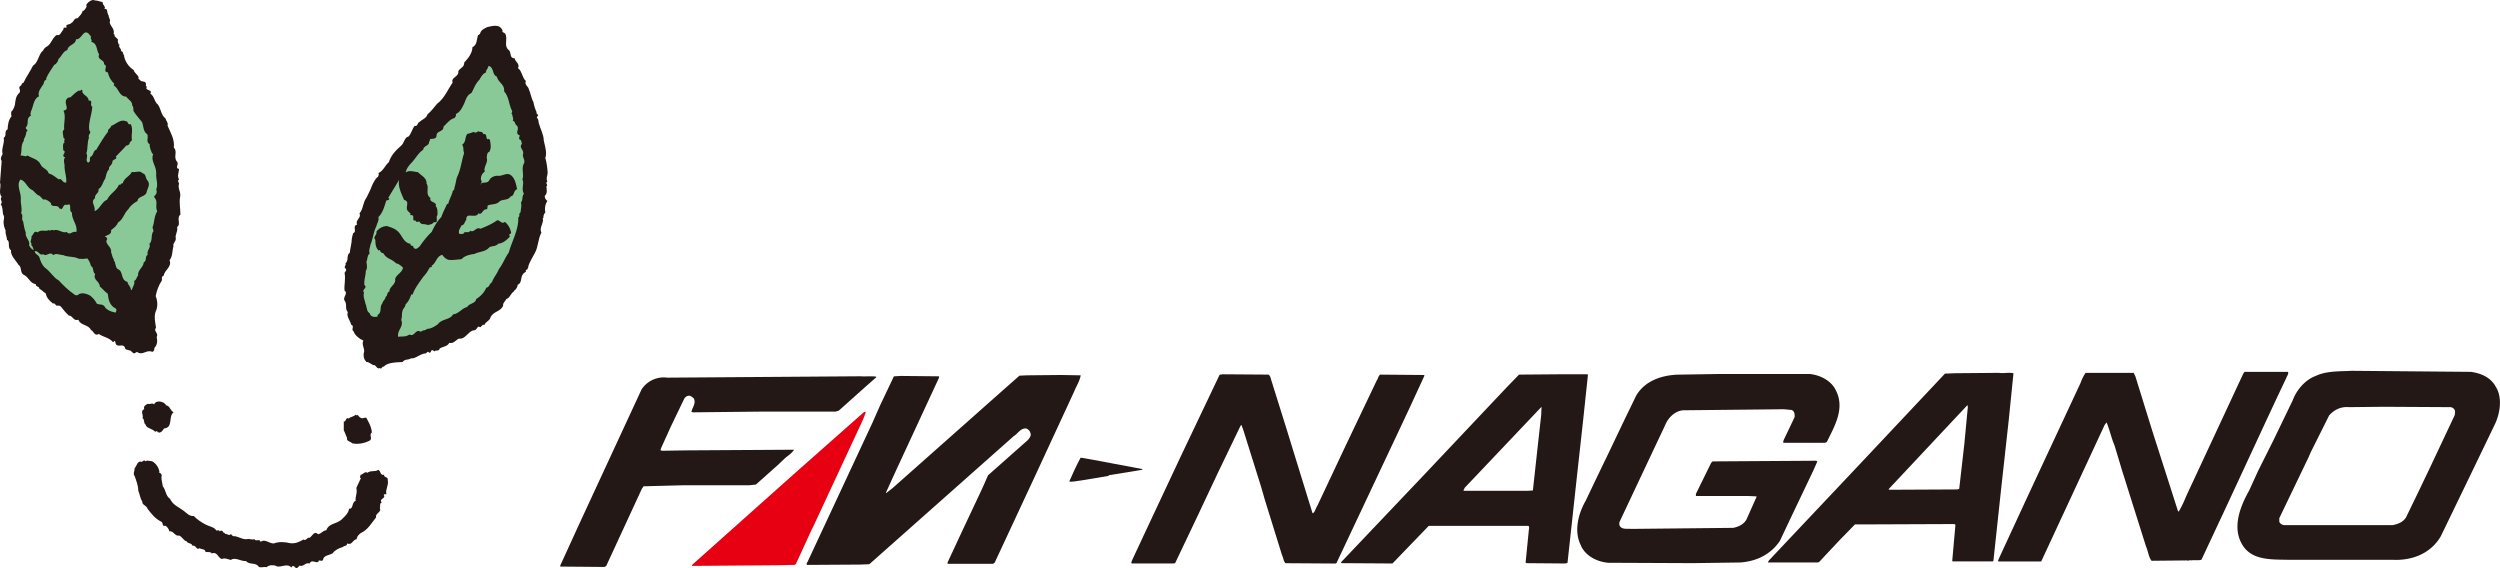
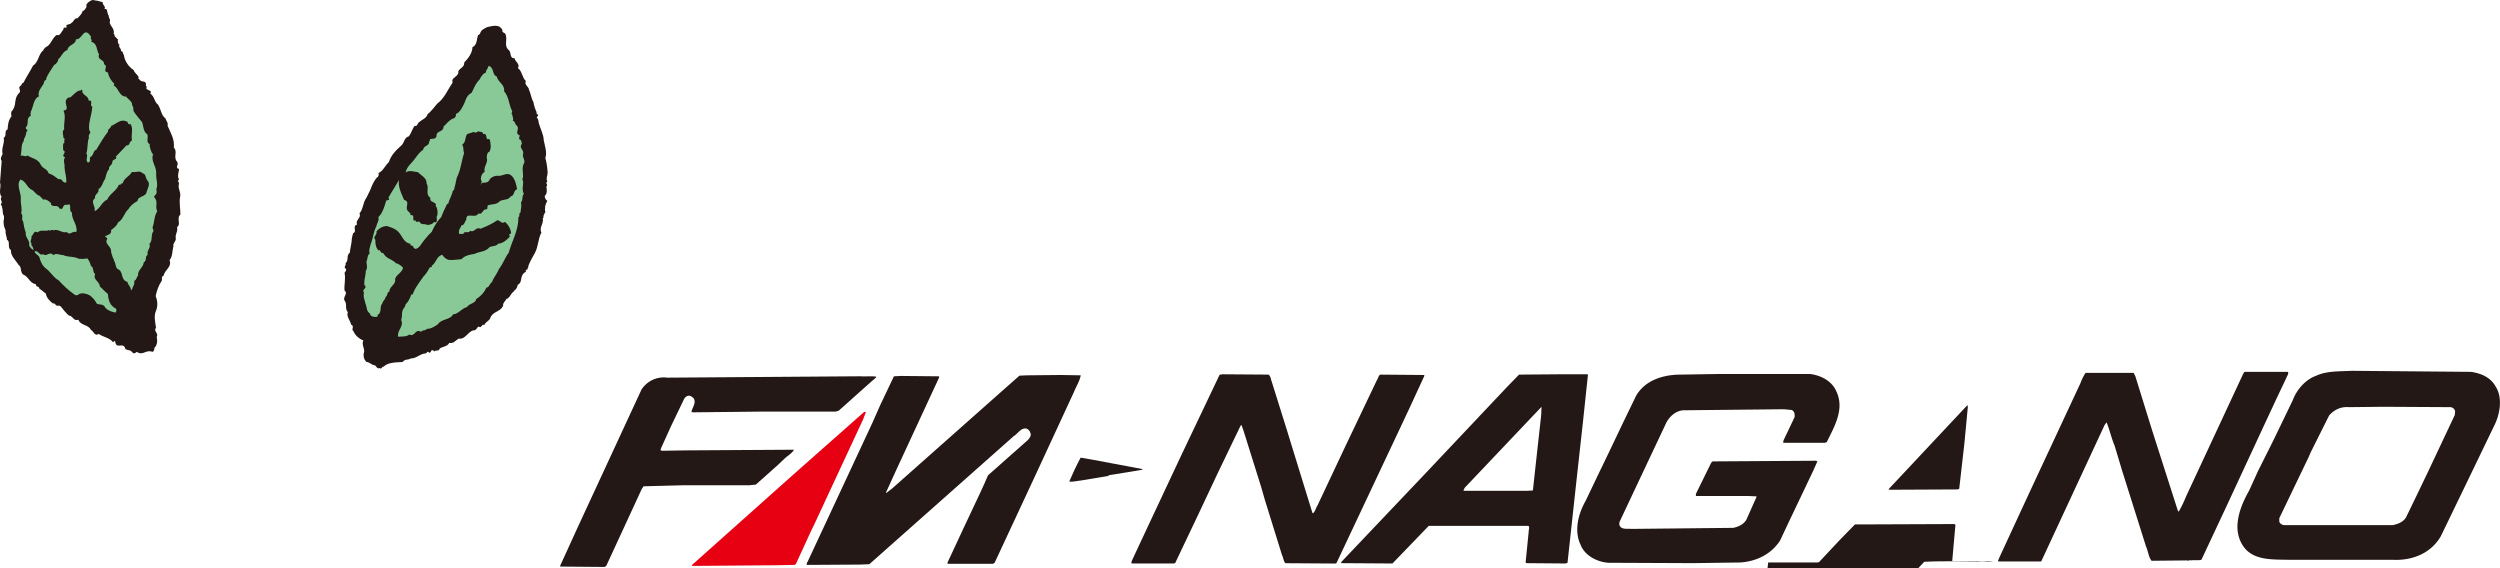
<svg xmlns="http://www.w3.org/2000/svg" id="_レイヤー_1" viewBox="0 0 526.28 119.61">
  <defs>
    <style>.cls-2{fill:#89c997}.cls-3{fill:#231815}</style>
  </defs>
-   <path d="M525.27 81.2c-1.16-1.9-3.13-2.63-5.1-2.92l-25.06-.22c-2.7.14-5.39 0-7.65 1.09-2.18.8-4 2.92-4.81 5.11l-4.08 8.45-3.21 6.41-1.89 4.15c-1.82 3.21-3.65 7.72-1.46 11.36 1.96 3.36 6.12 3.14 9.61 3.21h22c4.15.22 8.09-1.32 10.2-4.96l5.39-11.14 5.97-12.38c1.16-2.4 1.68-5.9.07-8.15Zm-8.52 6.19-5.46 11.58-2.55 5.32-2.26 4.66c-.66 1.01-1.75 1.38-2.77 1.59h-22.95c-.36-.07-.8-.29-.94-.73v-.73l6.12-12.74.51-1.16 3.86-7.72c1.09-1.23 2.48-1.9 4.22-1.75l7.29-.08 13.99.08c.43 0 .94.36 1.02.87l-.07.8ZM420.59 118.05c0 .22.22.08.22.14h8.89l13.33-28.69.43-.59c.66 1.6 1.02 3.35 1.68 4.88l1.6 5.32 5.03 15.95c.44.94.51 2.18 1.16 2.99l6.99-.07h.22c0-.07.15 0 .22 0 .15.15.73-.15.88 0 .51-.15 1.53.07 2.19-.15l5.39-11.51 8.01-17.26 2.55-5.46 1.9-4.01c.15-.44.58-.94.36-1.31h-8.88c-.37-.08-.44.29-.59.51l-11.94 25.63c-.44 1.09-.95 2.19-1.54 3.21-.07.08-.21 0-.21-.07l-5.39-16.83-3.57-11.51-.36-.73h-10.12c-.44.65-.8 1.38-1.09 2.19l-9.11 19.52-2.54 5.46-5.39 11.66-.3.73ZM372.22 118.41h10.35l.36-.08 4.22-4.51 3.35-3.43h3.28l17.63-.07c.15.07.29.21.22.29l-.66 7.43.08.14h8.45l.14-.14 1.61-15 1.6-14.49 1.01-9.98c-1.01-.22-2.04.08-3.06-.08l-9.18.08-2.18.08-3.49 3.71-10.27 10.92-5.97 6.34-17.33 18.36c0 .15-.3.29-.15.44Zm25.5-15.59 16.46-17.55.07.43-.72 7.64-1.09 9.55-.36.14-14.36.07c-.22 0-.07-.21 0-.29ZM332.82 114.91c1.01 2.18 3.42 3.35 5.68 3.56l17.85.08 9.98-.14c3.35-.22 6.48-1.68 8.38-4.59l1.89-4.01 5.1-10.7.88-1.98c-.08-.07-.15 0-.22-.14l-21.85.14-.29.3-3.21 6.54v.44h10.86l1.89.08v.14l-2.11 4.74c-.58 1.02-1.67 1.52-2.77 1.75l-21.49.22c-.8-.07-1.82.15-2.33-.51-.22-.28-.22-.79-.07-1.08l4.08-8.67 5.46-11.57c.66-1.6 2.04-2.99 3.79-3.14l21.2-.22 1.6.15c.66.21.72.94.66 1.52l-2.33 4.89-.07.51h8.74l.44-.15c1.53-3.2 3.86-6.92 1.97-10.78-.95-2.11-3.21-3.27-5.47-3.56h-19.23l-8.74.14c-3.35.15-6.85 1.31-8.67 4.44l-2.4 4.95-3.65 7.64-2.04 4.22-2.54 5.32c-1.53 2.69-2.55 6.4-.95 9.47ZM282.35 118.55l10.78.07 7.64-7.92h20.98c.29.28.07.71.07 1.08l-.66 6.63.15.14 8.23.07.44-.14 1.97-18.06 1.31-11.87 1.02-9.61-.07-.15h-5.9l-8.53.07-2.48 2.55-17.26 18.28-17.7 18.64v.22Zm26-15.88 16.09-16.96.07-.08-.07 1.75-.8 7.2-.95 8.67-1.16.07h-13.26c-.07-.07-.14 0-.21-.07l.29-.58ZM238.35 118.62h8.67l.36-.07 4.88-10.26 4.08-8.67 4.73-9.83.22-.37c.22.44.36.88.51 1.32l3.72 11.87.73 2.56 3.64 11.72c.29.51.29 1.31.73 1.67l10.49.07.22-.07 7.72-16.38 4.88-10.35 2.91-6.19 2.99-6.49v-.21l-9.25-.08c-.44.22-.44.8-.73 1.17l-6.7 14.05-5.83 12.38c-.36.51-.44 1.24-.95 1.6a.51.51 0 0 1-.15-.29l-3.64-11.8-1.68-5.46-3.35-10.7c-.07-.37-.22-.73-.51-.95l-9.76-.07c-.15.15-.44-.07-.59.21l-8.01 16.83-6.77 14.42-3.64 7.79c0 .22-.29.51.07.57ZM227.5 79.01l-4.15-.07-7.14.07-1.6.07-3.06 2.7-23.74 21.05-1.24.95s-.07 0-.07-.08l2.26-4.95 8.88-19.16.08-.37-8.08-.08-1.46.08-2.91 6.12-1.61 3.65-8.15 17.48-5.54 11.87c-.15.14-.29.66.07.58l11.07-.07 1.9-.08 30.38-26.95c.88-.51 1.53-1.82 2.7-1.6.36.15.73.51.8.88.29.58-.15 1.09-.51 1.53l-8.38 7.42c-.51 1.16-1.02 2.33-1.53 3.42l-3.57 7.58-3.43 7.36v.28h9.55l.36-.22 8.52-18.28 8.23-17.78c.43-1.09 1.16-2.18 1.38-3.42ZM159.1 102.03l4.74-4.23 1.53-1.46c.58-.44 1.31-.95 1.75-1.6v-.07l-22.8.14-4.88.08-.36-.08c-.07-.14.07-.29.07-.44l2.11-4.66 2.77-5.76c.22-.36.58-.65 1.02-.65.37 0 .66.29.95.51.65 1.02-.29 1.97-.44 2.92l.36.07 14.13-.15h15.88l.66-.22 6.11-5.46 1.75-1.53v-.15c-1.09-.15-2.19 0-3.35-.08l-40.65.29c-2.19-.29-4.23.73-5.39 2.47L121.8 110.6l-3.86 8.45v.22l9.32.08.36-.22 7.5-16.24.36-.52 8.52-.22h13.77l1.31-.14Z" class="cls-3" />
+   <path d="M525.27 81.2c-1.16-1.9-3.13-2.63-5.1-2.92l-25.06-.22c-2.7.14-5.39 0-7.65 1.09-2.18.8-4 2.92-4.81 5.11l-4.08 8.45-3.21 6.41-1.89 4.15c-1.82 3.21-3.65 7.72-1.46 11.36 1.96 3.36 6.12 3.14 9.61 3.21h22c4.15.22 8.09-1.32 10.2-4.96l5.39-11.14 5.97-12.38c1.16-2.4 1.68-5.9.07-8.15Zm-8.52 6.19-5.46 11.58-2.55 5.32-2.26 4.66c-.66 1.01-1.75 1.38-2.77 1.59h-22.95c-.36-.07-.8-.29-.94-.73v-.73l6.12-12.74.51-1.16 3.86-7.72c1.09-1.23 2.48-1.9 4.22-1.75l7.29-.08 13.99.08c.43 0 .94.36 1.02.87l-.07.8ZM420.59 118.05c0 .22.22.08.22.14h8.89l13.33-28.69.43-.59c.66 1.6 1.02 3.35 1.68 4.88l1.6 5.32 5.03 15.95c.44.94.51 2.18 1.16 2.99l6.99-.07h.22c0-.07.15 0 .22 0 .15.15.73-.15.88 0 .51-.15 1.53.07 2.19-.15l5.39-11.51 8.01-17.26 2.55-5.46 1.9-4.01c.15-.44.58-.94.36-1.31h-8.88c-.37-.08-.44.29-.59.51l-11.94 25.63c-.44 1.09-.95 2.19-1.54 3.21-.07.08-.21 0-.21-.07l-5.39-16.83-3.57-11.51-.36-.73h-10.12c-.44.65-.8 1.38-1.09 2.19l-9.11 19.52-2.54 5.46-5.39 11.66-.3.73ZM372.22 118.41h10.35l.36-.08 4.22-4.51 3.35-3.43h3.28l17.63-.07c.15.07.29.21.22.29l-.66 7.43.08.14h8.45c-1.01-.22-2.04.08-3.06-.08l-9.18.08-2.18.08-3.49 3.71-10.27 10.92-5.97 6.34-17.33 18.36c0 .15-.3.29-.15.44Zm25.5-15.59 16.46-17.55.07.43-.72 7.64-1.09 9.55-.36.14-14.36.07c-.22 0-.07-.21 0-.29ZM332.82 114.91c1.01 2.18 3.42 3.35 5.68 3.56l17.85.08 9.98-.14c3.35-.22 6.48-1.68 8.38-4.59l1.89-4.01 5.1-10.7.88-1.98c-.08-.07-.15 0-.22-.14l-21.85.14-.29.3-3.21 6.54v.44h10.86l1.89.08v.14l-2.11 4.74c-.58 1.02-1.67 1.52-2.77 1.75l-21.49.22c-.8-.07-1.82.15-2.33-.51-.22-.28-.22-.79-.07-1.08l4.08-8.67 5.46-11.57c.66-1.6 2.04-2.99 3.79-3.14l21.2-.22 1.6.15c.66.21.72.94.66 1.52l-2.33 4.89-.07.51h8.74l.44-.15c1.53-3.2 3.86-6.92 1.97-10.78-.95-2.11-3.21-3.27-5.47-3.56h-19.23l-8.74.14c-3.35.15-6.85 1.31-8.67 4.44l-2.4 4.95-3.65 7.64-2.04 4.22-2.54 5.32c-1.53 2.69-2.55 6.4-.95 9.47ZM282.35 118.55l10.78.07 7.64-7.92h20.98c.29.28.07.71.07 1.08l-.66 6.63.15.14 8.23.07.44-.14 1.97-18.06 1.31-11.87 1.02-9.61-.07-.15h-5.9l-8.53.07-2.48 2.55-17.26 18.28-17.7 18.64v.22Zm26-15.88 16.09-16.96.07-.08-.07 1.75-.8 7.2-.95 8.67-1.16.07h-13.26c-.07-.07-.14 0-.21-.07l.29-.58ZM238.35 118.62h8.67l.36-.07 4.88-10.26 4.08-8.67 4.73-9.83.22-.37c.22.44.36.88.51 1.32l3.72 11.87.73 2.56 3.64 11.72c.29.51.29 1.31.73 1.67l10.49.07.22-.07 7.72-16.38 4.88-10.35 2.91-6.19 2.99-6.49v-.21l-9.25-.08c-.44.22-.44.8-.73 1.17l-6.7 14.05-5.83 12.38c-.36.51-.44 1.24-.95 1.6a.51.51 0 0 1-.15-.29l-3.64-11.8-1.68-5.46-3.35-10.7c-.07-.37-.22-.73-.51-.95l-9.76-.07c-.15.15-.44-.07-.59.21l-8.01 16.83-6.77 14.42-3.64 7.79c0 .22-.29.51.07.57ZM227.5 79.01l-4.15-.07-7.14.07-1.6.07-3.06 2.7-23.74 21.05-1.24.95s-.07 0-.07-.08l2.26-4.95 8.88-19.16.08-.37-8.08-.08-1.46.08-2.91 6.12-1.61 3.65-8.15 17.48-5.54 11.87c-.15.14-.29.66.07.58l11.07-.07 1.9-.08 30.38-26.95c.88-.51 1.53-1.82 2.7-1.6.36.15.73.51.8.88.29.58-.15 1.09-.51 1.53l-8.38 7.42c-.51 1.16-1.02 2.33-1.53 3.42l-3.57 7.58-3.43 7.36v.28h9.55l.36-.22 8.52-18.28 8.23-17.78c.43-1.09 1.16-2.18 1.38-3.42ZM159.1 102.03l4.74-4.23 1.53-1.46c.58-.44 1.31-.95 1.75-1.6v-.07l-22.8.14-4.88.08-.36-.08c-.07-.14.07-.29.07-.44l2.11-4.66 2.77-5.76c.22-.36.58-.65 1.02-.65.37 0 .66.29.95.51.65 1.02-.29 1.97-.44 2.92l.36.07 14.13-.15h15.88l.66-.22 6.11-5.46 1.75-1.53v-.15c-1.09-.15-2.19 0-3.35-.08l-40.65.29c-2.19-.29-4.23.73-5.39 2.47L121.8 110.6l-3.86 8.45v.22l9.32.08.36-.22 7.5-16.24.36-.52 8.52-.22h13.77l1.31-.14Z" class="cls-3" />
  <path d="m171.48 110.25 10.2-21.93.58-1.52c-.07-.15-.22-.07-.36-.07l-14.49 12.81-21.71 19.37v.22l17.85-.14 3.79-.08.22-.22 3.28-7.14.65-1.3Z" style="fill:#e60012" />
  <path d="m233.83 99.98 6.63-1.09v-.15l-10.42-1.96-2.55-.44c-.87 1.6-1.68 3.35-2.4 5.02.8.14 1.67-.15 2.47-.21l5.68-.95c.15-.08.36-.29.59-.22ZM105.78 6.42c-.14.42.34.42.55.63.69 1.19-.42 2.57.83 3.54.5.48.07 1.74 1.18 1.67.07.77 1.18 1.11.7 2.09.91.63.84 2.01 1.67 2.7-.42.77.62 1.25.62 1.75.41.9.49 1.87.97 2.7.07.49.28 1.32.62 2.02.08.14-.06.63.36.56.07.28-.21.42-.28.69.35.28.35.7.41 1.12.35 1.25 1.05 2.5 1.05 3.62.2 1.1.76 2.57.34 3.75.28.9.42 2.09.49 3.06 0 .63-.42 1.25-.06 1.88-.56.35.27.77-.21 1.04.07.7.27 1.46-.35 2.01 0 .42.21.84.56 1.04-.49.77-.62 1.68-.42 2.36-.28.42-.48.77-.41 1.25h-.14c.27 1.18-.84 2.02-.28 3.06-.76 1.39-.62 2.92-1.39 4.31-.49.9-1.04 1.8-1.39 2.78.14.22-.21.42-.14.63-.14.14-.49.07-.35.35.07.35-.49.35-.49.55-.77.7-.21 1.95-1.25 2.37 0 .49-.42 1.11-.83 1.32l.07.08c-.64.28-.91 1.45-1.6 1.59-.28.56-.77.77-.7 1.46-.62 1.26-2.02 1.12-2.64 2.37-.13.77-1.04.9-1.32 1.67-.06-.14-.28 0-.34-.08-.08.28-.36.28-.43.5-.21.06-.34-.15-.55-.08-.28.41-.49.83-1.05.77-1.18.41-1.67 1.94-2.99 1.73-.69.35-1.11 1.12-2.02.9-.34.77-1.38.77-2.01 1.19-.15.7-.84.21-1.12.62-.14-.21-.35-.28-.56-.28-.2.28-.2.56-.55.56-.28-.56-.49.13-.76.13-1.19.08-1.96 1.11-3.06 1.05-.7.42-1.26.06-1.75.76-1.25.07-3.26.07-3.96.98-.49-.15-.42.75-.83.27-.49.34-.77-.35-1.04-.56-.76 0-1.04-.7-1.81-.7-.56-.63-.62-1.12-.56-1.81.42-.83-.56-1.8-.07-2.71-.76-.28-1.81-1.11-2.02-1.87-.69-.49.27-1.11-.55-1.47-.21-.9-1.05-1.73-.7-2.64-.69-.76-.07-1.66-.69-2.43-.43-.76.83-1.46 0-2.09-.14-1.18.28-2.36 0-3.75.14-.27.48-.48.28-.84-.62-.34.14-.7-.07-1.18.76-.63.07-1.59.9-2.22.07-.97.42-2.01.42-2.92.06-.42.14-.7.28-1.18.91-.35-.28-1.54.84-1.8-.49-.97.97-1.4.49-2.37.83-.9.69-2.3 1.46-3.27.35-.76.83-1.6 1.12-2.43.27-.7.76-1.52 1.19-1.95l.06.07c.14-.28.36-.63.14-.9 1.04-.42 1.4-1.61 2.22-2.3.42-1.39 1.4-2.43 2.5-3.4.77-.56.7-1.81 1.67-2.02.55-.63.76-1.59 1.24-2.23.7.22.56-.69 1.05-.82.56-.56 1.46-.76 1.67-1.6.77-.62 1.33-1.4 2.02-2.22 1.6-1.19 2.23-3 3.27-4.45-.42-1.19 1.39-1.19 1.19-2.37.34-.76 1.32-.84 1.25-1.87.83-.84 1.73-2.03 1.73-3.21 1.05-.55.84-1.6 1.19-2.58.13.08.21-.13.41-.27.21-.84.84-1.04 1.53-1.4 1.04-.2 2.58-.75 3.2.7Z" class="cls-3" />
  <path d="M104.59 16.09c.28 1.33 1.68 1.61 1.53 3.14 1.05 1.18.98 2.78 1.67 4.1.14.35-.34.56.07.77-.07.35.35.9.07 1.32.63.14.35.7.9 1.04.63.84-.62 1.53.63 2.09-.14.2-.28.56-.07.83.42.07.35.56.49.9-.77.83.55 1.25.21 2.23-.14.63.62 1.32.14 2.02-.49 1.11.14 2.21-.27 3.27.48.63-.29 2.02.34 2.99-.49.49-.15 1.32-.64 1.82.22.84-.06 1.32-.06 2.08-.56.35 0 .77-.49 1.05.07 2.71-1.32 4.93-2.01 7.44-.7.9-1.25 2.44-2.08 3.47-.36.97-1.18 1.87-1.46 2.78-.49.2-.56 1.11-1.18 1.11-.42 1.04-1.25 1.87-2.16 2.43-.06.91-1.52.91-1.87 1.66-1.18.28-1.8 1.47-2.98 1.54-.56 1.18-2.37.91-3.2 2.09-.7.49-1.46.97-2.3.97-.42.49-.84.14-1.25.63-1.18-.77-1.33 1.18-2.43.55-.77.56-1.46.36-2.37.49-.28-1.38 1.26-2.15.63-3.55.27-.75.06-1.39.34-2.08.14-.4.63-.76.56-1.18.62-.56.97-1.32 1.25-2.17 0 .08.14.08.27.08.42-1.32 1.39-2.5 2.24-3.75.56-.56.9-1.12 1.32-1.88.08-.22.69 0 .41-.42.98-.54 1.05-2.08 2.29-2.3.22.42.84.98 1.4 1.06.9.07 1.74-.08 2.64-.15.63-.76 1.81-.97 2.71-1.11 1.18-.56 2.3-.41 3.13-1.39.62-.35 1.39-.14 1.88-.77.97-.06 1.67-.69 2.43-1.46l-.14-.56c.21.07.41-.13.41-.27a3.64 3.64 0 0 0-1.31-2.29c-.7.55-.97-.35-1.61-.35-1.04.76-2.29 1.31-3.54 1.8-.91-.49-1.32.91-2.15.41-.35.7-1.18-.13-1.46.7-.27-.13-1.04.22-.9-.41-.07-.56.42-.97.49-1.39.7-.07.7-.84 1.11-1.31-.21-.22.07-.42.13-.64.56-.41 1.95.35 2.37-.62.77.48.84-.9 1.67-.83.42-.15.07-.63.35-.84.9-.34 1.74-.07 2.5-.9.76-.42 1.74-.14 2.23-.97.9-.14.55-1.25 1.39-1.52-.21-.97-.41-2.23-1.26-2.92-.96-.76-1.8.28-2.99.07-.62.07-1.38.35-1.66 1.05-.56.7-1.39.13-1.81.76.07.07.14-.06.21-.15-.21-.2.28-.41-.08-.69-.14-.62.14-1.45.77-1.8-.28-1.18.76-1.81.42-2.99.06-.49.06-.9.41-1.18l.07.07c.55-.83.34-1.6.21-2.58l-.28-.27c-.07.13-.21.08-.28.08-.35-.22 0-1.26-.84-1.05-.21-.7-.69-.35-1.11-.63l-.28.28q-.07-.07-.15-.07l-.28.21c.08-.14-.06-.21-.14-.28-.48.15-.9.35-1.39.42-.62.77-.21 1.68-1.12 2.3.43.56.15 1.11.43 1.74-.56 1.66-.7 3.54-1.53 5.14-.21.77-.28 1.53-.56 2.29.22.29-.41.42-.34.77-.28.83-.56 1.39-.84 2.15.07.28-.2.35-.34.41-.42.91-.9 1.82-1.19 2.72-.9.91-1.53 2.01-2.02 3.12-.96.91-1.73 1.88-2.5 3-.48.48-.97.89-1.38.21.07-.49-.77-.07-.56-.7-1.25-.14-1.67-1.32-2.29-2.15-.7-.97-1.67-1.25-2.71-1.59-.9.06-1.59.41-2.22 1.18.22.77-.84 1.04-.21 1.73 0 .84.07 1.75.76 2.29 0-.13.14-.13.21-.13.07.35.28.63.69.63.76 1.32 1.68 1.11 2.71 2.16.55.06 1.05.54 1.45.9-.21 1.12-1.45 1.46-1.66 2.42.21 1.12-1.25 1.61-1.19 2.58-.69.35-.28.83-.83 1.18 0 .49-.56.77-.69 1.4-.62.62 0 1.87-.98 2.37v.34c-.62.2-1.52.07-1.66-.71-.7-.34-.56-1.31-.9-2-.14-.77-.56-1.61-.28-2.3-.63-.7.84-.98.07-1.6-.14-.98.28-2.02.28-2.99.41-.56.21-1.32.14-1.95.28-.56.14-1.32.7-1.74-.28-.56.07-1.18.14-1.8.55-1.26.63-2.72 1.25-3.9.14-.7.63-1.24.42-1.94.91-.84 1.26-2.22 1.67-3.48.21-.13.62 0 .62-.42l-.21-.13c.77-1.33 1.53-2.51 2.29-3.83-.28 1.46.49 2.92 1.05 4.25 1.38.34.07 1.6.83 2.36l.56.56c-.13.07-.13.2 0 .28 1.11-.14 0 1.39 1.04 1.11 0 .21.14.27.29.35.13-.14.34-.08.55-.08.28.77 1.04.35 1.67.7.42-.08 1.05-.14 1.33-.63 1.11.35.28-1.11.76-1.46 0-.63.07-1.46-.42-1.95.14-.07.07-.21.07-.35-.36-.55-1.4-.47-1.12-1.31-1.18-.77-.21-2.16-.83-3.01.07-1.24-1.11-1.66-1.81-2.42-.83-.07-1.88-.49-2.57.07.07-.77.77-1.6 1.32-2.16.76-.84 1.39-2.01 2.37-2.65 0-.83 1.39-.83 1.18-1.66.22-.07.22-.35.22-.55.62-.15 1.25.06 1.39-.7-.07-1.11 1.53-.77 1.46-1.94.76-.7 1.32-1.54 2.36-1.82.14-.27.42-.55.21-.83.84-.28 1.32-1.26 1.66-1.94.49-.97.56-1.95 1.68-2.51.55-1.04.83-1.95 1.67-2.78.28-.55.76-1.32 1.26-1.46l.21-.21c-.21 0-.07-.21-.07-.27.27-.21.34-.63.55-.97 1.19.41.63 1.87 1.74 2.28Z" class="cls-2" />
  <path d="M21.63.45c-.14.63.76.9.35 1.46.76-.21.48.7.76 1.04-.06.14.07.21.14.28-.07.49.49.9.2 1.46.22.97 1.11 1.39.84 2.44.07.08.14.21.28.14-.14.07-.07.21-.07.34l.76.77c-.27.35.07.63.07.97h.21c-.34.7.43.77.29 1.4.55.06.35.63.62.82.14 1.18.9 2.44 2.09 3.21.06.55.83.9 1.03 1.53-.27.27.22.41.28.55.29.48 1.12.07 1.25.77 0 .28-.14.63.28.63-.13.13-.28.21-.2.35.2.49 1.32.34.83 1.11.91.55.77 1.66 1.61 2.3.7 1.04.63 2.22 1.6 2.92.07.47.62.89.42 1.52.62 1.46 1.52 2.85 1.32 4.59.83.9-.07 1.8.55 2.85.76.63-.49 1.46.55 1.67-.07.9-.42 1.46 0 2.22-.42.28-.07.56 0 .82-.35 1.13.49 1.82.21 2.93-.21 1.11.08 2.44.08 3.61-.91.84.21 2.02-.7 2.64.21 1.05-.49 1.53-.27 2.44 0 .7-.69.98-.49 1.6-.28.83-.14 2.16-.83 2.93.55 1.45-.97 1.94-1.25 3.27-.62.27-.21.68-.41 1.1-.63.91-1.04 2.09-1.26 3.2.42 1.04.49 2.23 0 3.26-.41 1.05-.06 2.44.07 3.41-.63.7.62 1.11.14 1.94.21.77.13 1.75-.49 2.3 0 .27 0 .68-.42.83-1.32-.56-2.01.9-3.27 0-.56.42-.62.42-1.05 0-.34-.56-1.45-.21-1.45-.91-.49-.97-1.53.14-1.95-.83l-.14-.56c-.14 0-.28.21-.41.27-.77-.97-2.16-1.11-2.99-1.73-.98.55-1.05-.63-1.67-.84-.49-1.18-2.22-.91-2.64-2.16-1.11.35-1.11-.84-2.02-.89-.63-.57-1.19-1.25-1.67-1.88-.2-.21-.48-.21-.76-.21l-.07.06c-.35-.2-.49-.69-.83-.48-.77-.63-1.33-1.18-1.53-2.16-.63-.35-.7-.62-1.33-.97-.07-.63-.76-.27-.76-.97-1.25-.13-1.52-1.59-2.64-2.01-.7-.49-.27-1.61-.98-2.02-.56-.97-1.74-1.94-1.6-3.13-.84-.41-.07-1.87-.84-2.15 0-.63-.42-1.32-.28-1.95-.14-.35-.42-.97-.42-1.52-.14-.56.35-1.32-.14-1.95-.08-.7-.08-1.61-.49-2.09.63-.49-.35-1.03.21-1.52-.76-.98 0-2.09-.35-3.06l.35-4.52c-.35-.48-.07-.97.2-1.46-.34-1.18.49-2.29.22-3.4.77-.49 0-1.39.83-1.81.08-1.11.15-1.87.84-2.78-.14-.21-.08-.55-.08-.9.36-.35.63-.84.78-1.53.13-.91.13-1.75.97-2.51.41-.63-.56-1.04.35-1.53.14-.22.14-.55.48-.55.56-1.19 1.39-2.37 2.02-3.62 1.18-.7 1.11-2.43 2.15-3.2.08-.35.49-.69.91-.9.83-.62 1.04-1.81 1.95-2.36.63.36.98-.7 1.39-1.18 0-.63.28-.15.7-.43-.49-.69.69-.48.97-.9.48-.21.62-1.11 1.25-.97.41-.42.96-.91 1.11-1.54.41-.06.62-.54.84-.9-.21-.49.2-.83.69-1.18.36-.21.64-.34 1.12-.14.55 0 1.05.27 1.6.35Z" class="cls-3" />
  <path d="M19.2 7.75c-.35.42.35.63 0 1.05 1.39.34 1.04 1.8 1.66 2.64-.48 1.25 1.18 1.04 1.04 2.09 1.04.41-.49 1.52.84 1.73.07.77.63 1.75 1.32 2.37-.06.13-.06.28-.14.35 1.11.56 1.11 2.36 2.65 2.36.34.56 1.39 1.04 1.25 1.89.42.27.14.97.35 1.25.48.76 1.18 1.52 1.73 2.22.35.9.21 2.01 1.11 2.57.28.77-.35 1.66.5 2.08-.07.63.27 1.39.55 2.02h.21c-.64 1.46.62 2.5.62 4.04-.14 1.25.48 2.3 0 3.47.21.49.07 1.04-.35 1.32-.21.21 0 .42.15.63.55.69-.07 1.73.41 2.64-.7 1.11-.56 2.29-.97 3.33-.07.42.41.77 0 1.13-.35.75 0 1.8-.69 2.42.41.77-.63 1.39-.35 2.29-.69.42-.07 1.18-.83 1.6-.07 1.05-1.38 1.67-1.18 2.79-.35.21-.28.9-.84 1.1.21.7-.34 1.26-.49 1.89h-.2c.06-.63-.76-1.18-.7-1.67-1.6-.42-.76-2.23-2.08-2.71-.56-.42-.35-1.32-.84-1.87l.07-.07c-.35-.49-.42-1.12-.62-1.67.2-1.11-1.47-1.68-.84-2.65.14-.21-.21-.55-.49-.55.49-.42 1.53-.42 1.33-1.39.62-.49 1.18-.85 1.46-1.61 1.11-.62 1.25-1.94 2.16-2.77.42-.7 1.05-1.25 1.95-1.75.07-1.11 1.81-.77 1.95-2.02.21-.7.75-1.46.21-2.22-.56-.49-.28-1.46-1.11-1.6-.55-.7-1.46-.07-2.23-.28-.55 1.04-1.66 1.25-1.94 2.42-.35-.2-.42.57-.77.22-.49 1.32-1.95 1.94-2.5 3.2-1.12.42-1.54 2.02-2.65 2.43.28-1.11-.97-1.95.08-2.72-.08-.97.89-.97.76-1.94.76-.42.9-1.53 1.39-2.16.2-.63.28-1.53.83-2.01-.21-.7.76-.83.7-1.67.14-.49 1.18-.42.7-.98.83-.89 1.39-1.39 2.23-2.36.14.07.48-.07.69-.35-.14-.41.42-.41.48-.84-.2-1.18.35-2.29-.28-3.33-.63.4-.48-.7-.97-.56-1.11-.56-2.15.63-3.12.97-.07.56-.84.7-.63 1.18-.84 1.04-1.66 2.44-2.43 3.7l.07.06c-.91.22-.56 1.19-1.39 1.61-.27.35.21.97-.49 1.18-.69-.49.14-1.32-.35-1.94.35-.9.14-2.3.56-3.33-.35-.63.69-.98.06-1.53-.28-1.53.56-3.27.63-5.01-.69-.2.34-1.38-.77-1.25 0-1.11-1.53-1.11-1.32-2.23q-.14 0-.21-.07c-.15.07-.21.35-.42.22l-.06-.07c-.77.42-1.12.83-1.81 1.46-.35 0-.63.08-.84.42-.63.83.84 2.21-.63 2.36.57 1.32 0 2.57.15 3.96-.56.42-.15 1.25-.15 1.81.42.22.15.41.15.7-.08.14.06.14.13.2-.62.29-.28 1.26-.35 1.67.97.49-.69 1.11.42 1.53-.55.56 0 1.46-.14 2.09.07 1.11.49 2.15.36 3.2-.92.14-.77-.97-1.61-.69-.76-.56-1.25-.99-2.09-1.25-.27-.97-1.25-.97-1.66-1.81-.56-1.25-1.88-1.33-2.79-1.95-.42.42-.97-.14-1.46.06.34-1.1 0-2.28.69-3.13v-.35c.28-.41.49-1.04.55-1.6.62-.34-.28-.41-.13-.9.83-.83-.14-1.86 1.11-2.49-.28-.14 0-.56-.07-.77.55-1.04.55-2.78 1.73-3.27-.34-.9.42-1.8.98-2.64.07-.42.14-.77.62-.84-.2-.06-.07-.2-.07-.34.41-.98 1.11-1.88 1.67-2.8.49-.2.83-.75.9-1.24.63-.48.97-1.66 1.88-1.88.13-1.18 1.73-1.04 1.81-2.28 1.18.2 1.53-2.3 2.72-1.12l.48.62Z" class="cls-2" />
  <path d="M6.54 39.87c.7.27.97 1.11 1.73 1.32.29.21.63.63.83.84.49-.21 1.19.27 1.67.77 0 .07-.07.13-.07.2.49.77 1.46-.08 1.81.9h.28c-.06.08 0 .15.07.15.55-.15.35-1.18 1.25-.91l.49-.14c.42.55-.13 1.32.56 1.8-.13 1.4 1.25 2.58.91 4.04-.91-.28-1.32.83-2.02 0-.9.34-1.88-.76-2.78-.34-.14-.15-.42-.07-.56-.07-.14.27-.28.07-.41 0-.77.41-1.67-.22-2.37.49-.83-.49-.83.48-1.32.83.21.41-.49 1.11.07 1.59-.14.07-.07.21-.07.29.35.28.35.69.49 1.03-.35-.13-.84-.61-.97-1.03.28-.98-.91-1.67-.7-2.65-.28-.77-.42-1.46-.56-2.37-.49-.47.14-1.18-.42-1.73.28-.98-.14-1.88-.07-2.91.14-1.4-1.04-3-.07-4.18 1.11.34 1.25 1.46 2.22 2.09ZM9.11 53.5c.56.63 1.19-.49 1.96 0-.07.13.07.13.13.2.63-.49 1.4 0 2.09 0 1.04.49 2.3.21 3.27.77.69.06 1.04.06 1.81-.07.35.35.69 1.11.77 1.6.69.28.28 1.32.9 1.68-.56 1.25.97 1.52.97 2.64.49.35.91.97 1.68 1.53.14 1.32.41 2.51 1.73 3.13.21.35 0 .56-.07.83-.77-.14-1.95-.49-2.36-1.32-.49-.56-1.04-.28-1.6-.56-.41-.77-.84-1.25-1.47-1.74-.69-.35-1.52-.62-2.28-.29-.22.29-.63.35-.91.15-1.39-.97-2.37-1.94-3.41-3.06-1.04-.49-1.66-1.8-2.78-2.57-.69-.55-1.11-1.66-1.25-2.28-.27-.56-1.03-.7-.97-1.27.83-.14.97 1.05 1.8.64Z" class="cls-2" />
-   <path d="M34.95 85.33c.83.07.83 1.05 1.59 1.46-1.18.9 0 3.2-2.01 3.41-.28.41-.69 1.11-1.32.77-.2-.49-.48.13-.69-.21-.56-.55-1.74-.63-1.88-1.39-.49-.35-.14-1.04-.62-1.32.21-.84-.56-1.46.34-1.94-.21-.56.28-.91.77-1.11.49.2.91-.29 1.32.14.34-1.04 2.23-.63 2.5.2ZM75.35 87.35c.07.2.49.76 1.04.7.22-.08.42-.14.7-.14.49.9 1.11 1.94 1.19 3.12-.7.56.27 1.32-.49 1.74-1.05.54-2.5.84-3.67.54-.35-.41-1.25-.41-1.05-1.11-.28-.55-.41-1.11-.7-1.6v-1.87c.49.15.42-1.04 1.04-.62.41-.42 1.04-.35 1.46-.83.14.2.28.2.49.06ZM31.96 97.08c.83.35 1.54 1.46 1.6 2.3l-.14.07c.42.08.77.49.56.92 0 .75.21 1.31.28 1.99.7.84.55 1.96 1.53 2.65.63 1.32 1.73 1.67 2.85 2.5.63.5 1.32 1.25 2.16 1.11.69.76 1.59 1.32 2.5 1.81.77.42 1.8.48 2.23 1.25.27 0 .55-.2.76.21.07-.27.41-.21.62-.06-.14.41.49.14.42.55.56-.07.84.56 1.33 0 0 .2.2.35.42.49.96-.08 1.87.76 2.92.63.41-.15 1.11.21 1.59 0 .15.49.77.06 1.11.27 0 .14.15.22.22.29.76-.7 1.74.35 2.7.35 1.05-.41 2.3-.35 3.48-.06 1.11.13 1.95-.29 2.78-.78.56.43.84-.62 1.26-.34.55-.28.98-1.6 1.8-.77.7-.08.97-.77 1.75-.84.55-1.6 2.43-1.25 3.47-2.51.56-.48 1.25-1.25 1.32-2.01.97.07.49-1.32 1.39-1.67-.14-.9.42-1.6.14-2.71l.97-2.09c-.41-.06-.07-.41-.07-.69.49 0 .91-.83 1.46-.41.56-.56 1.74-.14 2.23-.63.63.21.35 1.25 1.25 1.04-.07.69.9.34.77 1.11.27 1.04-.56 2.09-.28 2.92-.14.2-.49-.06-.56.2.56.84-1.11.77-.42 1.61-.56.2-.21.83-.41 1.18.49.83-1.05 1.11-.77 1.95-1.04 1.25-1.66 2.58-3.27 3.33-.34.29-.77.63-.83 1.26-.9.13-.96 1.38-2.01.9 0 .62-.62.42-.9.76-.84.22-1.67.64-2.16 1.33-.69.41-1.95.41-2.01 1.39-.28.49-.98-.28-.98.41-.7.28-1.39-.61-1.87.35-.83-.35-1.26.77-2.09.43-.14.2-.49.55-.7.55-.35-.21-.35-.49-.76-.49l-.28.34c-.9-1.1-2.43.29-3.34-.4-.62-.15-1.31-.15-1.88.34-.41-.15-1.1.14-1.6-.06-.62-1.06-2.02-.35-2.71-1.25-1.04.13-2.29-.91-3.19-.22-.7-.15-1.18-.49-1.95-.2-.83-.36-.91-1.6-2.08-1.18-.29-.49-1.04-.14-1.33-.35 0-.63-.91-.48-1.25-.75-.69.55-.69-.77-1.47-.5-.2-.7-.97-.35-1.25-.97-.49 0-.91-.9-1.53-1.18-.97.2-1.18-1.05-2.09-.9-.14-.56-.41-.91-.84-1.19-.69.28-.47-.55-.76-.77-1.45-.77-2.01-1.52-2.99-2.78-.21-.76-1.18-.76-1.11-1.53-.49-.76-.49-1.46-.84-2.29 0-1.11-.48-2.23-.76-3.06-.42-.49 0-1.05 0-1.68.48-.48.55-1.67 1.52-1.32.21-.14.35-.35.63-.27.14.27.28.07.42 0l1.04.13Z" class="cls-3" />
</svg>